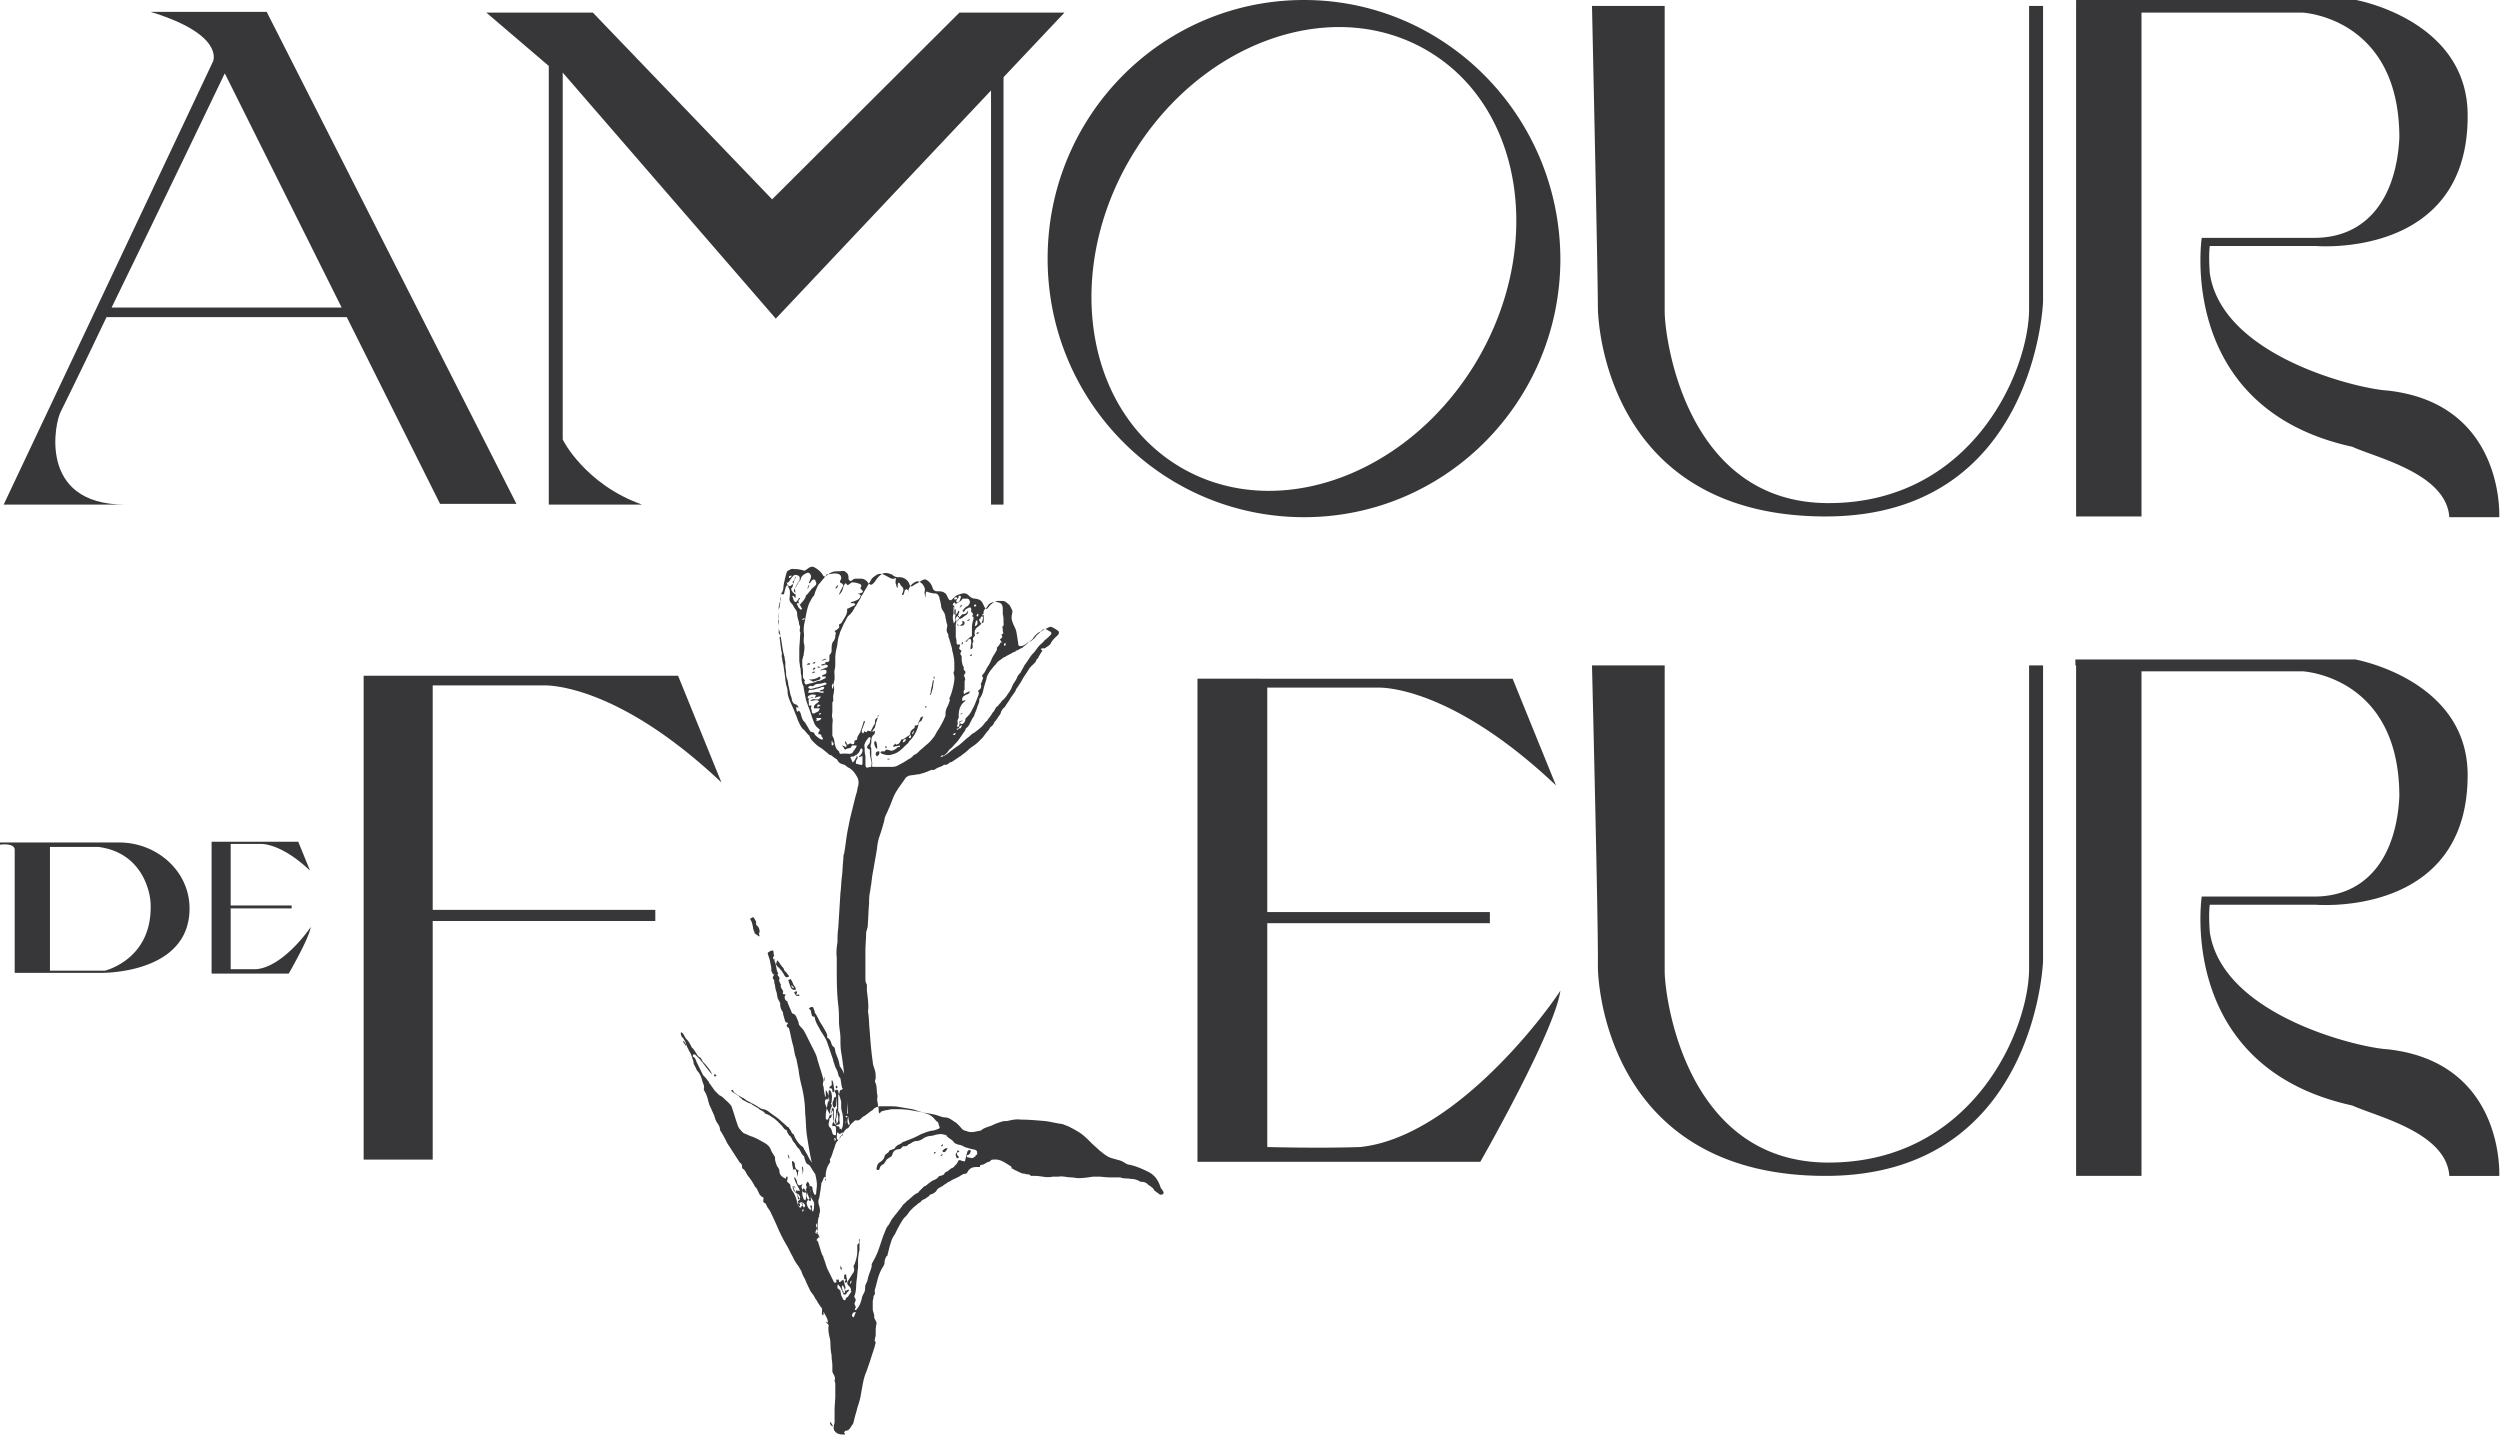
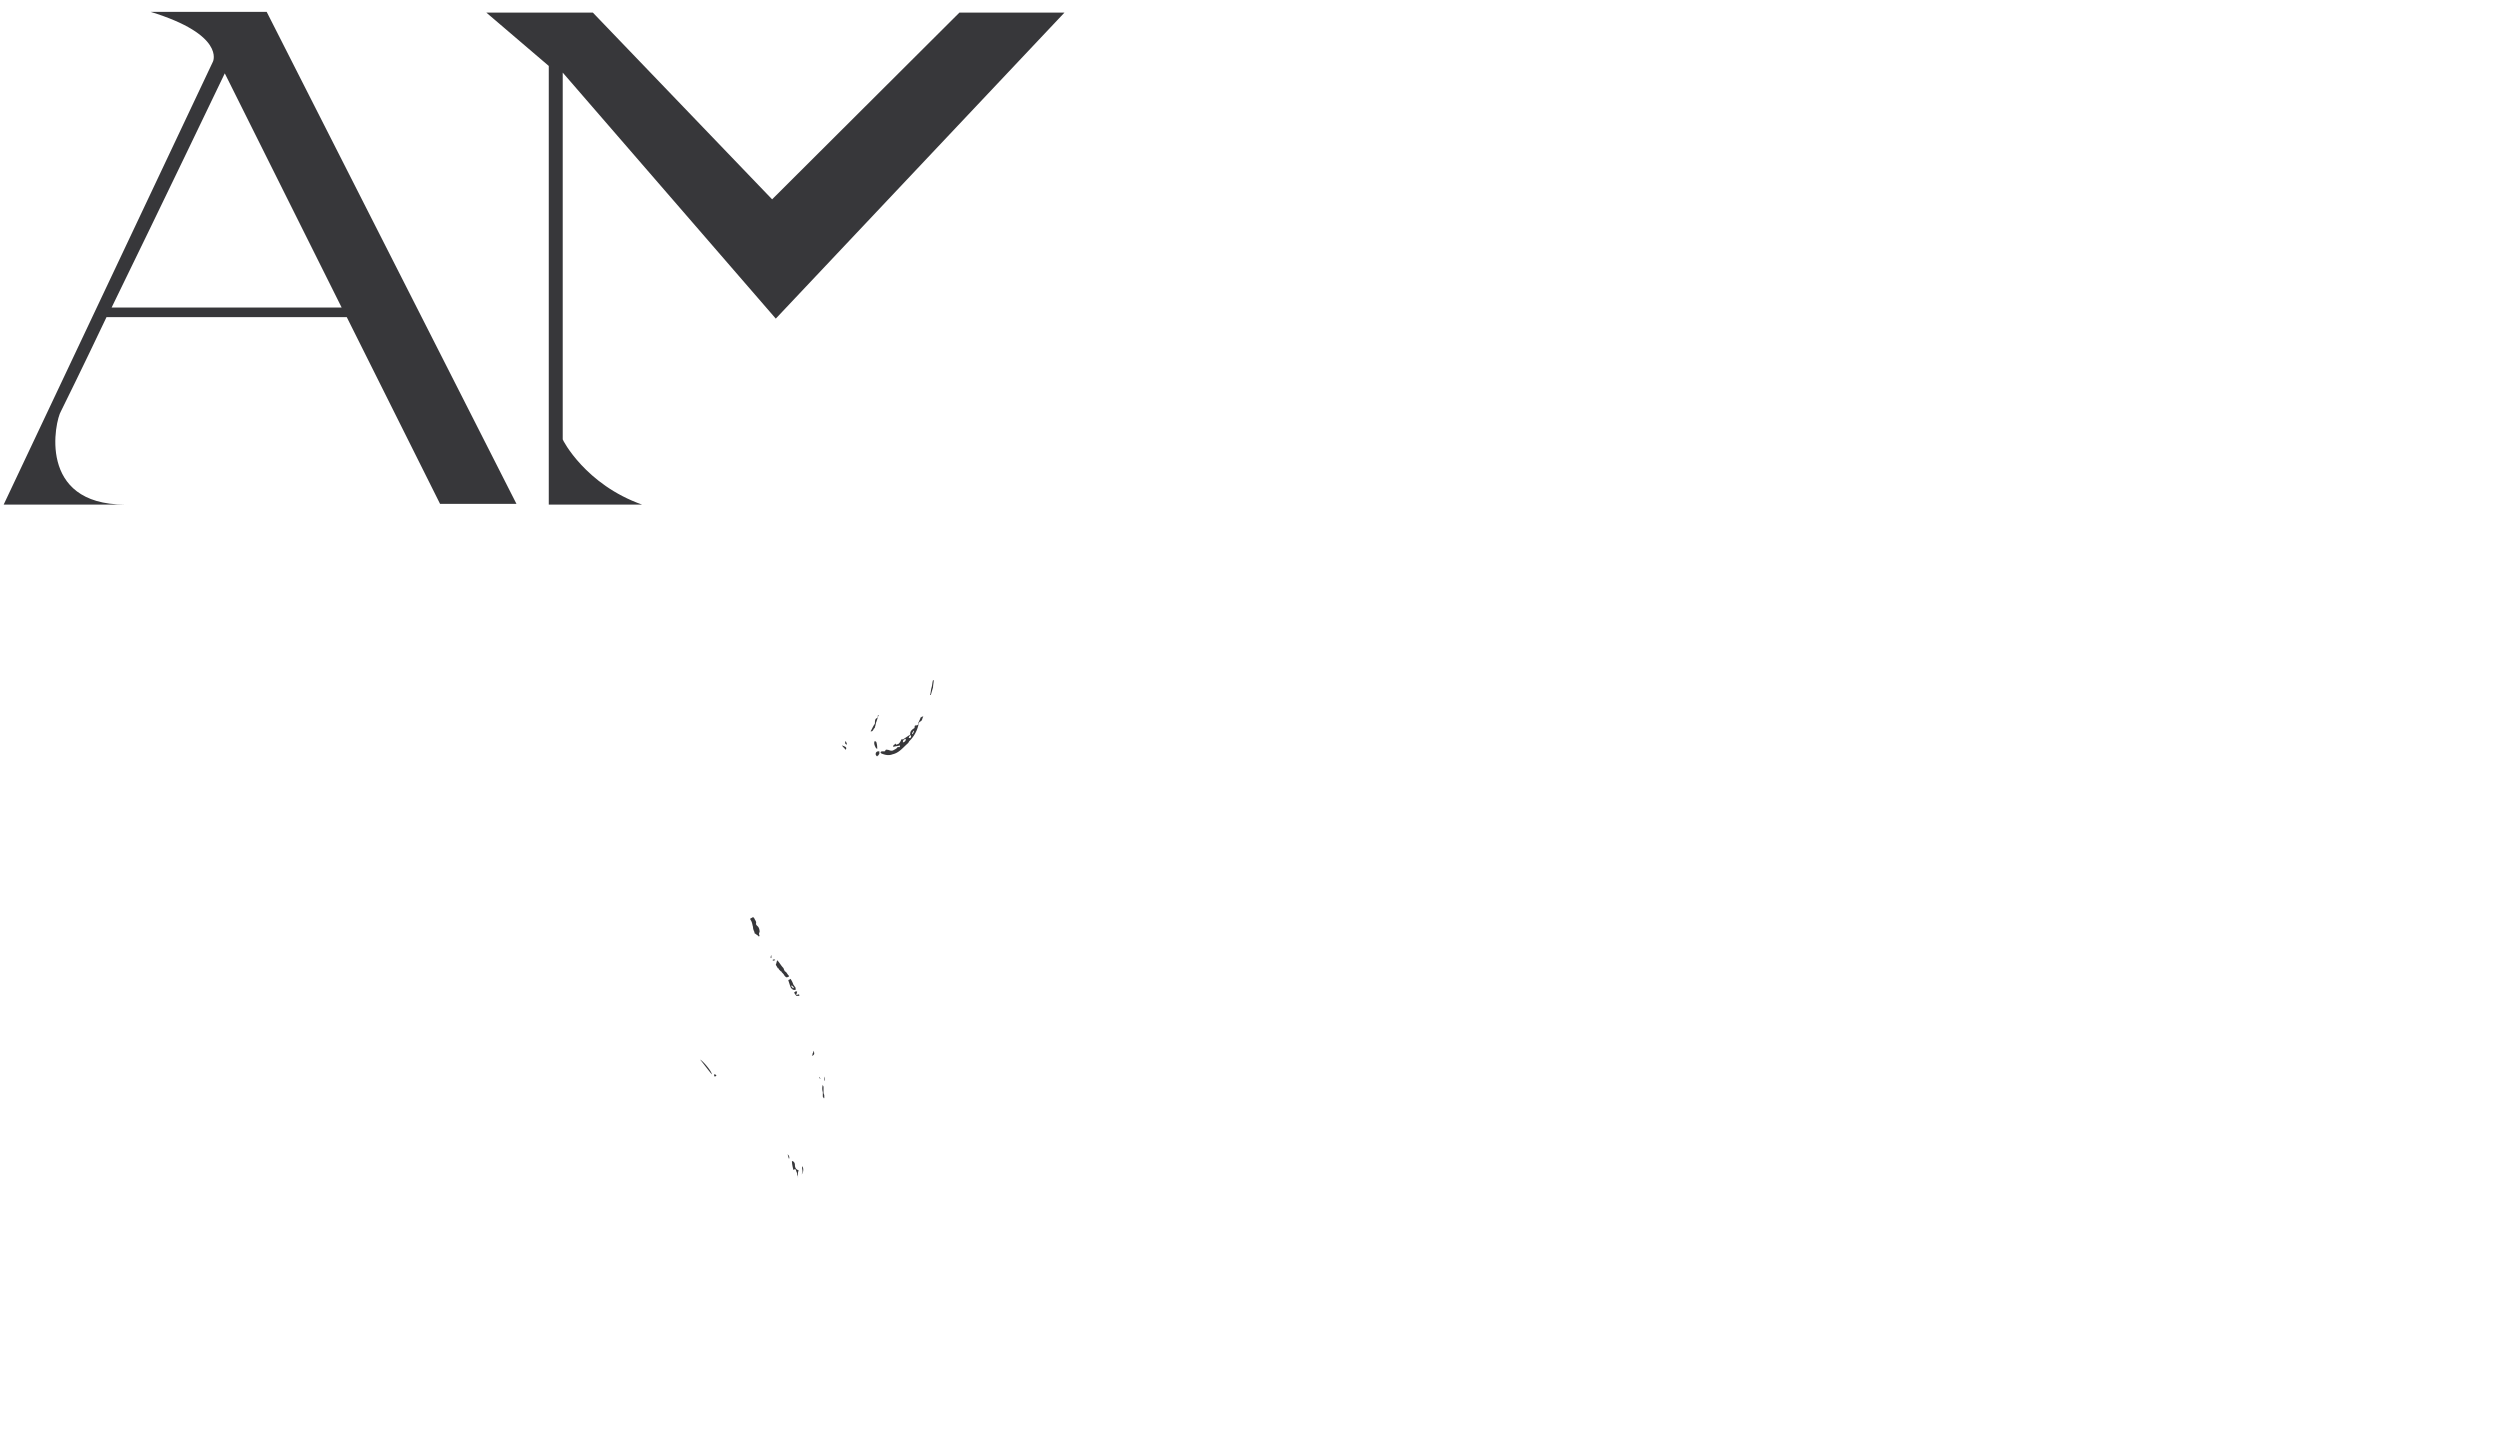
<svg xmlns="http://www.w3.org/2000/svg" width="98" height="57" fill="none">
  <path d="M4.176 12.431h9.417l3.657 7.32h2.995L10.454.465h-4.55C8.84 1.365 8.35 2.41 8.35 2.41L.144 19.78h4.752c-3.456 0-2.736-3.283-2.506-3.66.058-.117.835-1.685 1.786-3.69zm4.636-9.555l4.58 9.178H4.376c1.901-3.892 4.435-9.178 4.435-9.178zM25.17 19.78h-3.658V2.585L19.064.494h4.176l7.027 7.32L37.61.493h4.118L30.411 12.49l-8.352-9.644v14.378c0 .03.893 1.772 3.11 2.556z" fill="#37373A" />
-   <path d="M39.338 2.875h-.49V19.78h.49V2.875zM51.117 0c-5.558 0-10.05 4.531-10.05 10.137 0 5.606 4.492 10.137 10.05 10.137 5.558 0 10.05-4.531 10.05-10.137C61.138 4.53 56.646 0 51.117 0zm6.652 14.348c-2.764 4.444-7.977 6.187-11.663 3.864-3.686-2.324-4.406-7.814-1.642-12.258C47.23 1.51 52.441-.232 56.128 2.091c3.657 2.295 4.406 7.785 1.641 12.258zM62.406.232h2.85v11.996c0 .93.778 7.494 6.422 7.494 5.645 0 7.862-5.2 7.862-7.61V.232h.548v11.59s-.288 8.423-8.525 8.423c-8.236 0-8.927-7.03-8.927-8.25 0-1.22-.23-11.763-.23-11.763zm18.977 0v20.013h2.564V.494h6.306s3.802.174 3.802 4.908c-.116 2.324-1.239 3.922-3.34 3.922h-4.407s-1.008 6.68 5.904 8.19c.95.436 3.686 1.046 3.801 2.76h1.958s.23-4.473-4.406-4.967c-1.065-.058-6.45-1.307-6.94-4.59-.058-.754 0-1.074 0-1.074h4.147s5.96.523 5.96-5.083C96.763.784 92.357 0 92.357 0H81.384v.232zM62.406 26.083h2.85v11.996c0 .93.778 7.494 6.422 7.494 5.645 0 7.862-5.2 7.862-7.61v-11.88h.548v11.59s-.288 8.422-8.525 8.422c-8.236 0-8.927-7.029-8.927-8.248.029-1.22-.23-11.764-.23-11.764zm18.977 0v20.012h2.564v-19.78h6.306s3.802.175 3.802 4.909c-.116 2.324-1.239 3.921-3.34 3.921h-4.407s-1.008 6.68 5.904 8.191c.95.436 3.686 1.046 3.801 2.76h1.958s.23-4.474-4.406-4.967c-1.065-.058-6.45-1.307-6.94-4.59-.058-.755 0-1.074 0-1.074h4.147s5.96.522 5.96-5.083c0-3.747-4.405-4.531-4.405-4.531H81.355v.232h.028zm-28.049 18.88c-1.641.058-3.657 0-3.657 0V36.19h8.726v-.436h-8.726v-8.8h4.377c.662 0 3.254.348 6.94 3.833l-1.699-4.182H46.941v18.938h11.087s2.909-5.083 3.14-6.71c-.836 1.278-4.32 5.751-7.834 6.129zm-39.079.464V26.49h12.326l1.699 4.182c-3.658-3.456-6.25-3.805-6.94-3.805h-4.378v8.801h8.726v.436h-8.726v9.352h-2.707v-.029zm-9.59-12.402H0v.087s.576-.087.576.203v4.822h3.34s3.514.087 3.514-2.527c0-1.452-1.267-2.585-2.765-2.585zm-.547 5.025h-2.16V33.2H3.86c1.757.231 2.045 1.829 2.045 2.265.057 2.033-1.584 2.527-1.786 2.585zm5.932-.058H9.043V35.61h2.39v-.116h-2.39v-2.411h1.21c.172 0 .892.087 1.9 1.046l-.461-1.133H8.294v5.17h3.024s.806-1.394.864-1.83c-.23.349-1.181 1.569-2.132 1.656zm23.154 4.995c-.029-.116-.029-.232-.057-.377 0-.087 0-.174-.03-.232a14.55 14.55 0 00-.143-1.133c-.029-.174-.029-.378-.029-.552 0-.203-.057-.436-.057-.64 0-.231 0-.435-.03-.667-.057-.494-.057-.959-.057-1.452v-.407c-.029-.203 0-.407.029-.61 0-.174 0-.349.029-.523L32.945 35c.029-.203.029-.436.058-.639.029-.232.029-.465.057-.697 0-.058 0-.145.03-.203.057-.32.085-.64.143-.93l.087-.436.172-.697c.029-.116.058-.232.087-.32.028-.086.028-.173.057-.26a.49.49 0 00-.029-.35c-.086-.144-.172-.29-.345-.377a.398.398 0 01-.115-.087c-.03 0-.03-.029-.058-.029-.115-.029-.201-.058-.26-.174-.028-.058-.086-.058-.143-.116-.058-.03-.087-.087-.144-.087-.029 0-.087-.059-.115-.088-.115-.087-.202-.174-.317-.232-.087-.058-.173-.145-.26-.232a.601.601 0 01-.114-.175v-.029c-.058-.029-.087-.087-.144-.145-.03-.029-.058-.087-.116-.116-.086-.087-.144-.232-.201-.349a2.009 2.009 0 00-.087-.232 5.796 5.796 0 00-.201-.465c-.058-.145-.115-.29-.115-.435 0-.088-.03-.175-.058-.262 0-.058-.029-.145-.029-.203 0-.087-.029-.174-.029-.262-.028-.116-.028-.232-.057-.348-.029-.087-.029-.203-.058-.29v-.03c.029-.116-.029-.203-.029-.32-.028-.144-.028-.26-.057-.406.057-.029.057-.058 0-.116-.029-.029-.029-.058-.029-.116s-.029-.145-.029-.203c0-.262.029-.494.029-.756 0-.029.029-.087.029-.116 0-.029 0-.058.029-.087 0-.058 0-.145.028-.203 0-.058 0-.087.03-.146.086-.116.057-.232.086-.348 0-.058.028-.087.028-.145.03-.116.058-.233.087-.32 0-.029.029-.029.057-.058.058-.029.144-.087.202-.058.086 0 .173 0 .288.03.058 0 .086.028.115.028h.058c.029-.029.086-.058.115-.087.086-.058.173-.087.26-.03.057.03.143.088.2.146a.631.631 0 01.116.145c.029.058.086.087.144.03a.601.601 0 01.173-.117c.086-.058.201-.058.317-.058.086 0 .144-.029.23 0 .029.03.086.058.115.116.029.058.029.116.029.175 0 .029.029.058.057.087.03 0 .058 0 .087-.03a.218.218 0 01.115-.057h.23c.144 0 .23.087.288.174.058.058.116.087.173.029l.087-.087a.82.82 0 01.259-.29c.086-.059.173-.059.288-.03.029 0 .057.03.086.03.029 0 .058.028.087.058a.407.407 0 00.172.058h.087c.172 0 .345.145.374.29.029.058.058.087.115.058.058-.029.115-.087.202-.116.086-.058.173-.116.26-.145h.057a.518.518 0 01.259.29c.029.087.057.174.201.174.087 0 .144 0 .23.03a.396.396 0 01.116.087l.086.174c.03.058.087.087.144.029l.087-.087c.086-.087.201-.116.317-.146.115-.029.201.03.259.088a.35.35 0 00.259.116c.144.029.23.058.288.203l.086.174c.03.03.087.03.115-.029.058-.058.087-.116.145-.145.057-.058.144-.116.23-.116h.173a.26.26 0 01.201.087c.03.03.087.058.115.116.03.058.058.116.087.175v.087c-.029.087-.029.174-.029.232.029.145.086.262.144.378 0 .029.029.058.029.087.029.087.029.174.057.29 0 .087.03.146.03.233 0 .058.028.087.086.087.115 0 .172-.058.259-.116.029-.03.029-.03.057-.03a.732.732 0 00.288-.232c.03-.058.087-.087.116-.116l.172-.174h.03c.114 0 .172-.087.258-.087.058 0 .087.029.144.058.03 0 .03.029.058.029.029.029.086.058.115.087.029.058 0 .116-.029.145-.115.116-.23.203-.288.349l-.028.029c-.058.058-.116.087-.202.145h-.058c-.057 0-.086 0-.086.058.029 0 .029 0 .058.03a2.266 2.266 0 00-.173.29c0 .029-.029.029-.029.029l-.029.029c-.029.116-.115.174-.173.232a.77.77 0 00-.144.174c-.086.145-.201.29-.288.465l-.172.261c-.03.03-.03.058-.058.117-.058.087-.144.203-.202.29-.057.116-.144.203-.201.32a.423.423 0 00-.173.26c-.029.059-.086.117-.115.175-.029.03-.058.087-.086.116-.03.03-.058.059-.058.088a.4.4 0 01-.087.116c-.057.029-.086.087-.115.145-.086.087-.144.174-.23.29l-.173.175a1.587 1.587 0 01-.26.203c-.028.029-.085.058-.114.087l-.029.03c-.086.086-.173.144-.288.232-.029.029-.058.029-.086.058l-.26.174c-.028.029-.057 0-.086.029-.058.058-.144.116-.23.087-.087.087-.202.087-.288.145-.058.03-.116.087-.173.058h-.029c-.144.058-.26.117-.403.146-.058.029-.087.029-.144.029-.115.029-.23.029-.346.058-.057.029-.115.058-.144.116-.115.174-.259.348-.374.552-.115.203-.173.436-.288.668-.029.087-.086.174-.115.261-.029.058-.029.145-.058.233a8.004 8.004 0 01-.201.639c0 .058-.03.087-.03.145-.028.116-.028.232-.057.378-.029.174-.057.319-.086.493-.029.175-.058.32-.087.494 0 .087-.028.174-.028.261-.03.117-.03.233-.058.349-.029.145-.029.29-.029.436-.029.29-.029.58-.057.9 0 .03-.03.087-.03.116 0 .03-.028.058-.028.087 0 .262-.029.494-.029.756v1.103c0 .087.029.146.058.204v.232c.029.232.057.436.057.668 0 .058-.028.145 0 .232.03.233.03.494.058.727v.029c.029.377.058.755.115 1.132 0 .117.058.233.087.349.028.087.028.203.028.29 0 .03-.028.087-.028.146.086.145.057.32.086.493.029.059 0 .146 0 .204 0 .058.029.145.029.203 0 .058.029.116.029.174 0 .058 0 .116.028.175 0 0 0-.03.03-.03.028-.029.028-.057.057-.057a.833.833 0 01.259-.059c.086-.029.144-.029.23-.029h.173c.317 0 .605.058.893.116.173.03.346.059.49.088.143.029.259.087.403.116h.028c.173 0 .288.116.432.203.087.058.173.174.26.262.057.058.144.058.201.087.173.058.317 0 .49-.03h.029c.115-.115.288-.145.431-.203.116-.058.26-.116.375-.145.057-.029.144-.029.201-.029.173-.029.346-.087.548-.058.316 0 .633.029.979.058.23.03.432.087.662.116.086.03.144.058.23.087.116.059.23.117.375.204.202.116.346.261.518.435.115.117.23.204.346.32.086.058.144.116.23.174a.858.858 0 00.23.116c.116.03.202.058.317.087a.86.86 0 01.23.117c.058.029.116.058.173.058.26.058.519.174.75.29.259.145.374.349.46.61 0 .03.058.058.058.087a.22.22 0 01.057.117s-.029.058-.057.058c-.058.029-.115 0-.173-.059a.398.398 0 01-.115-.087s-.03 0-.03-.029c-.057-.116-.172-.145-.258-.232a.325.325 0 00-.23-.087c-.03 0-.058 0-.087-.03a.761.761 0 00-.346-.086c-.144-.03-.288 0-.403-.059h-.432c-.144 0-.288-.029-.432-.029h-.201c-.202.03-.375.059-.576.059-.087 0-.202-.03-.288-.03-.173 0-.317-.058-.49-.029h-.231c-.23.059-.46-.029-.69-.029h-.144c-.03 0-.058-.029-.058-.029l-.029-.029c-.057 0-.115 0-.173-.029-.057 0-.086 0-.144-.029-.086-.029-.172-.087-.259-.116a.217.217 0 00-.115-.058v-.03c0-.028-.029-.057-.029-.057-.201-.116-.403-.29-.662-.262-.058 0-.115 0-.144.058-.029.03-.087.03-.144.059-.029.029-.058.029-.087.058-.028 0-.057.029-.086.029-.086 0-.086.029-.086.087h-.087c-.115 0-.23 0-.316.087-.058.03-.058.087-.116.145l-.028.03c-.087 0-.144.028-.23.086-.087.059-.174.088-.289.146-.029 0-.029.029-.057.029-.03.029-.058.029-.087.058h-.029c-.057.058-.144.087-.201.145-.087.058-.173.087-.23.145-.03.03-.03.058-.058.087a.464.464 0 01-.202.117c-.029 0-.057.029-.057.058-.058.029-.115.087-.173.116-.058.029-.087.029-.144.087-.029.058-.087.058-.144.116-.058.058-.115.087-.173.145l-.057.059a.77.77 0 00-.145.174c-.057.087-.144.145-.201.232a4.68 4.68 0 00-.288.523c0 .029-.029.029-.029.058-.115.145-.144.29-.201.465l-.087.348c0 .03 0 .03-.029.03a.493.493 0 00-.086.29c0 .029-.029.058-.029.087a1.755 1.755 0 00-.201.407c-.058.174-.087.348-.144.522-.03.087.028.175-.03.233-.028.029-.028.058-.028.087 0 .058-.029.087-.029.145v.32c0 .087.058.174.058.261-.029.116.115.203.086.32-.029.116-.029.232-.029.32v.115c0 .058-.028.087-.028.145 0 .03-.03.059 0 .088.057.058 0 .116 0 .174-.058.203-.144.436-.202.639-.058.145-.086.261-.144.406-.115.262-.144.552-.202.843-.028.203-.086.377-.144.552-.028.145-.086.29-.115.435-.028.087-.028.175-.086.233-.058.087-.115.232-.26.232-.028 0-.028 0-.028.03l-.029.028c0 .03.029.03.029.058v.03c-.115 0-.23 0-.317-.059-.086-.058-.144-.145-.115-.261 0-.058.029-.116.029-.174v-.436c0-.203.028-.407.028-.581v-.436c0-.058 0-.087-.028-.145v-.029c.057-.145-.058-.232-.087-.349v-.232c0-.116-.029-.232-.029-.377 0-.059-.028-.146-.028-.204-.03-.174 0-.377-.058-.552-.029-.145-.057-.29-.029-.435 0 0 0-.03-.029-.059a71.24 71.24 0 01-.086-.087h.029c.029 0 .029.03.057.03 0-.175-.115-.291-.172-.436 0 .145 0 .145-.03.145-.057-.058-.028-.116-.028-.174v-.087a2.425 2.425 0 01-.23-.349c-.03-.029-.058-.087-.087-.145-.057-.087-.144-.175-.172-.262-.058-.116-.116-.232-.173-.377-.058-.116-.115-.203-.144-.32-.029-.058-.087-.145-.115-.203a1.59 1.59 0 01-.23-.378c-.087-.145-.145-.29-.231-.435a6.164 6.164 0 01-.317-.61 17.14 17.14 0 00-.346-.755c-.028-.03-.057-.088-.086-.117l-.086-.174c-.144-.029-.058-.145-.087-.232-.057-.03-.086-.03-.086-.058-.058-.03-.087-.117-.115-.175-.03-.058-.058-.145-.115-.174 0 0-.03-.029-.03-.058a2.38 2.38 0 00-.23-.349c-.057-.058-.086-.145-.144-.232-.029-.029-.029-.058-.057-.058-.058-.029-.058-.087-.058-.145 0-.03-.029-.058-.029-.058 0-.03-.028-.03-.057-.058-.173-.262-.317-.494-.49-.756a4.711 4.711 0 00-.288-.522v-.03c0-.087-.057-.174-.115-.26-.058-.088-.086-.204-.115-.291-.058-.117-.115-.262-.173-.378-.029-.058-.029-.116-.058-.174a1.152 1.152 0 00-.172-.436v-.029a.311.311 0 00-.03-.232c-.057-.175-.086-.349-.23-.494 0 0-.028-.03-.028-.058l-.087-.174c-.028-.03-.028-.088-.028-.117l-.087-.261c-.029-.087-.086-.145-.115-.232-.058-.087-.087-.204-.115-.29-.03-.03-.03-.059-.058-.088 0-.029-.029-.029-.029-.058-.057-.03-.115-.145-.086-.232a.226.226 0 01.115.116.623.623 0 00.115.174c.087.087.116.174.173.261v.03c.115.087.173.232.26.348.028.03.057.058.086.058.028.03.115.145.086.174-.029 0-.029-.029-.029-.029l-.259-.261h-.057c-.03.029-.03.058-.03.087.087.03.116.116.145.203l.172.349.087.174c.057.058.115.116.173.203.028.03.057.059.057.088.087.116.144.203.23.32l.173.173c.058.03.116.058.173.117.087.087.202.174.288.29a.09.09 0 01.029.058c.086.233.144.465.23.697a.47.47 0 00.116.204c.057.058.086.116.172.145.087.029.173.087.288.116.144.058.26.116.403.203.116.058.26.146.317.29.03.088.087.175.144.262.03.03.03.087.03.116 0 .087.028.146.057.233.028.087.115.145.115.261 0 .116.086.203.201.262.058.029.058.029.058-.03 0-.029.029-.029.029-.029h.029v.088c-.03.087-.03.116.057.174.029.029.058.058.058.087 0 .03 0 .087.029.116.028.087.086.145.115.203.057.117.086.204.115.32 0 .087.058.174.115.232h.029v-.029c.029-.029.086-.058.086-.058 0-.058-.028-.087-.057-.145-.029.03-.058.03-.115.058 0-.029-.03-.058-.03-.087.03 0 .03-.03.087-.058-.057-.087-.086-.174-.144-.261-.057-.088-.115-.146-.115-.262.058 0 .058.03.086.087 0 .03.03.087.087.087h.086c-.086-.174-.201-.348-.23-.523h.029c.028.03.028.059.057.088 0 .029.029.058.029.116.029.116.086.145.202.058v.029c-.058.087 0 .145 0 .232 0 .03.028.058.057.058.029.03.087.03.087-.029v-.087c0-.029 0-.029.028-.029 0 .058.03.116 0 .203-.028.088 0 .175.087.262l.057.029c.03-.03.03-.058.03-.058-.03-.058 0-.116 0-.174 0-.059-.03-.146-.03-.233 0-.029-.028-.087-.028-.116.086-.029.115.03.115.087 0 .058.029.145.057.203 0 .03.03.03.058.059 0-.03.029-.059.029-.059 0-.116.028-.232.028-.348 0-.116-.028-.261-.057-.378v-.029c-.086-.116-.144-.232-.23-.348l-.03-.03c-.086-.028-.114-.086-.143-.173 0-.03-.029-.059-.029-.088 0-.029 0-.058-.029-.087-.115-.087-.115-.232-.23-.32-.058-.057-.087-.145-.144-.203-.087-.087-.087-.203-.173-.261a.47.47 0 01-.115-.203c0-.03-.029-.03-.029-.03-.086-.028-.115-.116-.173-.174l-.173-.174a1.53 1.53 0 00-.23-.174.858.858 0 00-.23-.116s-.03 0-.03-.03a.387.387 0 00-.114-.087c-.087-.029-.116-.087-.173-.116-.058-.029-.144-.087-.202-.116-.029-.029-.057-.058-.115-.058-.086-.03-.144-.087-.23-.116-.058-.03-.087-.087-.144-.116-.03-.03-.03-.059-.058-.059l-.259-.174-.029-.029c.029 0 .029-.029.058-.029 0 0 .029 0 .029.03.028.086.115.115.172.173.087.03.144.088.23.117.087.058.145.116.231.145.087.058.173.087.26.145.057.03.086.058.143.087.03.03.058.03.115.058.087 0 .145.03.23.087.145.117.289.204.433.32.086.087.201.174.288.261.029.03.029.03.057.03.03.029.03.057.058.087.058.058.058.145.144.203.029 0 .029.029.029.058.086.174.173.32.345.436 0 0 .03.029.03.058.028.058.086.145.114.203.058.087.087.174.144.262.03.029.03.058.058.087-.086-.378-.144-.756-.202-1.133-.028-.262-.028-.523-.057-.784a4.65 4.65 0 00-.144-1.104 4.547 4.547 0 01-.115-.61c-.03-.145-.058-.29-.087-.436-.086-.203-.086-.406-.144-.58-.057-.204-.086-.407-.144-.61 0-.03-.029-.03-.029-.03-.057-.029-.086-.087-.028-.145.028-.029 0-.058-.03-.058-.028 0-.057-.03-.057-.03-.029-.086-.057-.202-.086-.29 0-.029 0-.087-.029-.116a.494.494 0 01-.086-.29c0-.058-.03-.087-.058-.145-.058-.088-.058-.204-.086-.32a.854.854 0 01-.058-.261c0-.03-.029-.058-.029-.117 0-.058 0-.116-.057-.145v-.058c0-.029.029-.058.057-.116h-.057c0-.029-.03-.058-.03-.087l-.028-.03c0-.086 0-.174-.029-.26 0-.059-.029-.117-.029-.175l-.086-.261c0-.03.029-.058.029-.058.057-.03.086-.058.144-.058.029-.03.058.029.058.058 0 .058 0 .087.028.145-.057.029-.057.087-.029.145.087.116.087.233.116.349a.41.41 0 00.057.174s.029.029 0 .029c-.029.058 0 .087.029.116.029.03.029.058.029.087-.029.058 0 .117.029.175 0 .029.028.029.028.058-.028.087.03.145.058.203.029.029.029.058.029.087-.029.058 0 .087.057.087h.03c0 .03 0 .058-.03.087 0 .087.03.146.087.175.029 0 .029.029.029.058.028.058.057.145.086.203.029.058.058.145.086.203l.03.03c.114.029.143.116.172.203 0 .029.029.029.029.058s.029.058.029.087c0 .087.057.145.115.203.086.087.144.204.201.32l.173.348c.087.175.173.32.23.494.03.145.087.29.116.407.057.145.086.29.144.465v.058c-.058.145 0 .29.029.435 0 .058.028.116.028.174h.03v-.26c.114.144.172.406.114.493 0-.03 0-.058-.029-.087 0-.03 0-.03-.028-.058-.03 0-.03.029-.058.029-.029.029-.029.058-.029.087v.058c.03.087.058.145.087.232.029.058.057.116.115.204 0 .029.029.029.057.029h.03c0-.03 0-.058-.03-.058 0-.03-.028-.059-.028-.059 0-.029.029-.058.029-.087.028.03.057.059.057.087v.262c0 .087.029.145.087.232.086-.058.028-.145.028-.232.03-.058.03-.145.03-.233.057 0 .057-.058.057-.087v-.61a.223.223 0 00.057-.145c0-.029.03-.058.058-.058.058-.029.086-.058.029-.087v-.03c-.03-.115-.03-.202-.058-.319v-.029c-.086-.058-.086-.174-.115-.261l-.087-.174-.086-.262v-.029c-.086-.232-.144-.435-.23-.668-.058-.174-.173-.32-.26-.464-.086-.175-.201-.32-.23-.523 0-.03-.029-.03-.057-.03a.06.06 0 01-.058-.058c0-.029-.029-.087-.029-.116 0-.029 0-.058-.029-.087l-.057-.058a.218.218 0 01.115-.058s.058 0 .058.03c.028.057.028.086.057.144 0 .03 0 .058.029.087.086.117.144.29.23.407.03.058.058.087.087.145.029.058.086.145.115.204a.368.368 0 01.029.174s0 .029.029.029c.057.029.086.087.115.145.029.087.029.145.115.203l.029.03c.028.087.028.174.057.232 0 .029.03.058.03.087.057.116.086.232.114.378 0 .029 0 .029.03.058.028.029.028.058.057.087.057.116.115.232.144.32.029.057.029.087.057.145.115.261.26.493.375.755.028.029.028.087.028.145-.46-.349-.46-.32-.403-.29-.029 0-.029 0 0 0zm4.378-14.435c.115.029.086-.087.144-.116-.087 0-.116.029-.144.116h-.03c-.028 0-.028.029-.057.029l.029.029c.029 0 .029-.03.058-.03v-.028zm-.058-5.083c0-.03-.029-.058-.029-.058-.029 0-.057 0-.086.029v.058h.057s.03 0 .058-.03c0 .03-.029.059-.029.059 0 .029-.029.087.029.087.029 0 .086-.029.086-.058.03-.029.03-.087.058-.145 0-.03 0-.03-.029-.058h-.057c0 .087-.03.116-.058.116zm-6.336-.233v.204c-.028-.03-.057-.03-.057-.058 0 0-.029-.03-.058-.03 0 .03-.029.03 0 .059.029.058.029.116.058.145.029.058.086.058.115 0 .029-.029.058-.087.086-.116h.03c0 .029 0 .029-.03.058-.057.058-.028.145.03.203.086-.116.2-.203.23-.348 0 0 0-.03.028-.03.058-.058.116-.145.173-.203.029-.058.087-.087.115-.116l.058-.058c.057-.058.029-.116 0-.174a.062.062 0 00-.058-.058c-.028 0-.057.029-.086.029 0 0 0 .029-.029.058s-.029.058-.057.058h-.03c0-.03.03-.058.03-.087.028-.058.057-.116.057-.174 0-.059-.057-.146-.115-.146s-.086.03-.144.058a.297.297 0 00-.144.175c0 .058-.058.087-.086.145-.058.087-.087.174-.144.232 0 0 0 .087.028.174-.057-.029-.086-.087-.057-.116.057-.116.115-.232.173-.32a.18.18 0 00.028-.203c-.057-.058-.172-.087-.23-.029-.058.058-.115.146-.173.233-.029.029-.057.058-.086.029 0 .087.057.116.086.145h.058c.029-.058.144-.058.086-.145v-.03c.058-.028.087-.086.087-.174l.028-.029v.03c-.028.087-.057.145-.086.232-.029.058 0 .145-.086.203v.03c0 .057.115.203.172.203v-.059zm3.11 5.403c0 .058 0 .116-.028.145-.115.087-.115.204-.115.32 0 .058-.03.087-.03.145 0 .029.03.058.03.116v.262c0 .116.057.261.028.377 0 .058.03.058.058.058h.72a.483.483 0 00.288-.087c.115-.058.23-.116.345-.203a.517.517 0 00.202-.145l.029-.03a.516.516 0 00.201-.145c.087-.087.173-.145.26-.232a1.39 1.39 0 00.288-.29c.086-.088.115-.204.201-.32a3.31 3.31 0 00.288-.552V28a.59.59 0 01.087-.32c.028-.058.057-.145.086-.232 0 0 0-.029-.029-.058 0 0 .029-.029.029-.058a2.47 2.47 0 00.144-.494c.029-.145.058-.29 0-.436v-.029c0-.029.029-.058.029-.116v-.261c0-.145-.029-.262-.058-.407-.029-.087-.029-.174-.057-.261-.03-.087-.058-.203-.087-.29 0-.03-.029-.059-.029-.059 0-.058 0-.116-.028-.145-.03-.058-.058-.145-.03-.203 0-.058.03-.116 0-.175-.028-.087-.028-.145-.057-.232a.471.471 0 00-.086-.261c-.058-.088-.087-.146-.087-.233 0-.058-.028-.087-.028-.145 0-.029-.03-.087-.03-.116 0-.058-.028-.087-.057-.145-.029-.03-.057-.059-.115-.059-.086 0-.201-.029-.288-.058-.057-.029-.057-.029-.086.058v.175c-.03-.116-.058-.204-.03-.29v-.059a.423.423 0 00-.172-.261c-.058-.03-.115-.058-.173-.03a.498.498 0 00-.317.465v-.115c0-.029-.028-.029-.057-.058 0 0-.029.03-.058.03-.029.057-.029.116-.057.174 0 0 0 .029-.03.029h-.028c0-.03 0-.059.029-.117.029-.087.029-.145-.029-.203a.4.4 0 01-.086-.116c0-.03-.03-.03-.058-.058 0 .029-.029.058-.029.058v.145h-.029c-.028-.058-.028-.116-.057-.174 0-.058 0-.145.029-.203-.03 0-.058.029-.087.029h-.086c-.086-.03-.173-.087-.23-.116-.116-.059-.23-.117-.375-.03-.086.058-.173.117-.201.175-.058.116-.144.232-.202.348-.086.116-.115.233-.202.32v.029c-.057.116-.144.232-.201.348-.029.03-.058.058-.058.087-.057.088-.115.204-.201.262l-.058.058c-.057.087-.086.174-.144.261-.057.117-.086.204-.144.32-.029.058-.029.116-.057.174 0 .03-.03.058-.03.116-.028.117-.028.233-.057.349a1.713 1.713 0 00-.058.378v.319c0 .116-.057.232-.028.349v.201c-.03.087-.03.174-.03.261.03.116 0 .262-.028.407 0 .087.029.174-.029.232v.349c0 .087-.029.174 0 .261.03.087 0 .204 0 .29v.409a.564.564 0 01.087.29c.028.117.057.233.144.291l.029.03c.028.086.028.116.144.086h.115c.115 0 .259.058.316-.116 0 0 .03 0 .03-.029.028-.058.086-.087.086-.174h-.116c-.057 0-.086 0-.086.058l-.029.029c-.057.03-.144.03-.201.058h-.058c0-.029.029-.058.029-.058.086-.058.086-.058.029-.145.057.029.086.029.144 0 .029-.03.057-.03.086 0 .087.029.115 0 .115-.087 0-.03.029-.058.029-.058.086 0 .086-.058.086-.117 0-.029.03-.029.03-.058.028-.058.057-.087.086-.145l.086-.261c.029-.058.029-.116.058-.175h.028c0 .03.03.03 0 .059-.028.087-.057.145-.086.232-.029.058-.029.087-.029.145l.058.058c0-.029.029-.029.029-.058v-.029h.028c.058.058.087.03.116-.029.23.058.259.029.288 0zm-.662 20.855c-.029 0-.029 0 0 0v.203c-.029.174-.029.32-.057.494-.03.203 0 .406-.087.61 0 .029 0 .058.029.087.029.058.029.087 0 .145-.029.058-.029.087 0 .145a.089.089 0 010 .117c0 .029-.029.058 0 .058s.058 0 .058-.03a.694.694 0 00.172-.319c.03-.058.03-.145.058-.203l.086-.175c.03-.116 0-.203.058-.319.058-.087.058-.174.086-.261.03-.117.087-.233.116-.349.028-.058 0-.116.028-.174a3.48 3.48 0 00.23-.465c.087-.232.145-.436.231-.668.058-.116.087-.261.173-.349.086-.116.115-.232.202-.319.057-.087.144-.174.201-.261.058-.058.087-.117.144-.175 0-.029.029-.029.029-.058.086-.058.144-.145.23-.203.116-.087.202-.203.346-.261.029 0 .029-.03.057-.059l.202-.203h.029c.086-.058.144-.116.23-.174.03-.03.058-.03.087-.058a.463.463 0 00.201-.117c0-.029.058-.058.087-.058.086-.029.144-.029.172-.116l.03-.029c.114-.029.172-.145.287-.174.029-.03.058-.03.058-.058l.086-.087c.029-.03.058-.117.087-.145.057-.03.115.029.172.029.058.029.087 0 .087-.059.029-.116.057-.232.086-.32 0-.028.058-.057.087-.057.028 0 .057.058.028.087-.028.058-.028.087-.115.116-.029 0-.029.03-.029.058l.03.03c.057 0 .143.028.2.028.03 0 .058-.058.087-.058.029 0 .029-.029.029-.058.086 0 .057-.087.057-.116 0-.058-.028-.058-.057-.087-.087-.03-.173-.03-.23-.058-.03 0-.087-.03-.116-.03-.115-.028-.201-.115-.316-.115-.087-.03-.173-.059-.202-.117-.086-.116-.23-.145-.288-.261-.115-.03-.202-.058-.317-.03-.086 0-.201.059-.288.059a.6.6 0 00-.317.116.484.484 0 01-.288.087c-.028 0-.057.03-.086.03-.057.028-.086.057-.144.087h-.029c-.057.087-.115.087-.201.087-.03 0-.058.029-.058.029a.158.158 0 01-.144.087.25.25 0 00-.23.174c0 .03-.029.058-.029.087-.058.058-.144.087-.202.145-.028.03-.028.058-.057.088-.029.029-.029.058-.058.087-.086.029-.144.087-.173.203 0 .03-.028.03-.057.03s-.058-.03-.058-.059c.029-.087.029-.174.115-.232.087-.059.173-.117.202-.233 0-.029.029-.087.086-.116.03-.029.087-.058.087-.087.029-.058.057-.058.086-.058.058-.03.144-.03.173-.116 0-.03.058-.03.058-.058l.172-.088c.03-.029.058-.058.087-.058.23-.087.46-.174.662-.29.144-.058.288-.116.432-.145.086 0 .144-.03.23-.058.087-.03.116-.058.058-.146v-.029c-.029-.058-.029-.116-.058-.116-.057-.029-.086-.087-.144-.145a.595.595 0 00-.287-.174c-.058-.03-.116-.03-.173-.059-.116-.029-.26-.087-.375-.116l-.518-.087c-.144-.029-.288-.029-.46-.029h-.231c-.115 0-.26.03-.346.145-.029.03-.057.03-.086.059-.087.057-.173.145-.288.203-.087.058-.144.174-.26.145h-.057c-.057.058-.144.116-.202.203-.028.03-.057.117-.115.117-.057.029-.086.087-.115.116-.029.058-.086.116-.115.174-.029.058-.058.116-.115.174-.116.087-.116.233-.173.349 0 .029-.029.058-.029.087-.029.087-.057.203-.115.29-.029.03 0 .059 0 .087 0 .03 0 .059-.029.088a.87.87 0 00-.144.435v.204c0 .029-.029.029-.029.058 0-.058 0-.087.03-.116 0-.03 0-.03-.03-.059l-.057.059v.029c-.03.029-.03.087-.058.116 0 .029-.029.029-.029.058 0 .087-.029.174-.029.261-.028.117-.028.204-.057.32 0 .029-.029.058-.029.087 0 .058 0 .145.029.203.029.116.057.233 0 .349v.087s-.029.029-.029.058c-.029.116-.029.261-.029.378v.087c0 .058 0 .087-.057.116v.029s.028-.03.057-.03c.03.059.03.088.058.146 0 0 .029.03.057.03h-.086c-.029.028-.058.086-.086.115h.028c.03.03.058.059.058.117.058.145.086.29.144.435.029.058.058.087.058.145.057.117.086.262.144.407l.259.523c0 .029.029.029.057.029.058 0 .058-.03.03-.116h.114v.087h.057a.39.39 0 01.115-.087c.03.116.058.203.087.32 0 .028-.03.057-.03.087 0 0 .03.028.059.028.028-.029.086-.058.115-.029-.03.059-.087.088-.115.146-.03.058-.058.029-.087.029-.057 0-.029-.058-.029-.058.03-.059 0-.059-.029-.088h-.028a.47.47 0 00-.115-.203s-.03-.029-.03-.058c0 .03-.028.03-.028.058v.116h.029l.057.059.03.028c0 .059.028.117.028.175l.086.174c.03.03.087.03.087 0 0-.087.086-.087.115-.145.029-.058.086-.116.115-.175 0-.029-.029-.029-.029-.029.03-.087-.029-.145-.086-.203-.058-.058-.058-.116-.029-.174.087-.116.144-.233.23-.349a.25.25 0 000-.203v-.058c.058-.058.058-.145.087-.203a1.47 1.47 0 00.057-.349v-.262a.365.365 0 00.087-.115V49c-.058.232-.058.378-.058.494zm-.748-26.17c0-.03 0-.03 0 0 .028-.117.086-.204.144-.32.028-.058.028-.116-.058-.145-.058-.03-.058-.058-.029-.116.058-.058.029-.204-.057-.233-.058-.029-.116-.029-.173-.029-.087 0-.173.03-.288.03 0 0-.03 0-.03.028-.085.117-.172.204-.258.32a.383.383 0 00-.087.116c-.029.058-.057.145-.086.203-.029.058-.029.146-.086.204-.058.058-.087.145-.144.232-.116.261-.144.552-.202.813-.029.117-.029.233-.029.349.029.116 0 .232 0 .32v.087a.639.639 0 01.029.232c0 .087-.029.174-.029.261 0 .03-.029.058-.029.088 0 .029-.028.087-.028.116 0 .116 0 .261.028.377v.233c0 .087.03.145.087.174-.058.058-.029.116.029.174.144-.058.316-.058.46-.145.058 0 .087 0 .144-.03l.173-.086v-.058h-.144v-.03a.218.218 0 01.115-.058c.03 0 .03-.029.058-.058v-.087c-.029-.029-.058-.029-.087-.029-.057 0-.086 0-.144.03v-.03c.087-.029.145-.058.23-.087.03 0 .059-.058.059-.058 0-.029-.058-.058-.087-.058-.029 0-.057 0-.086.029h-.087v-.03c.058-.028.173 0 .173-.115.115.029.144 0 .144-.116v-.088c0-.029 0-.058.029-.087.057-.058.057-.116.057-.174 0-.116 0-.232.058-.32a.331.331 0 00.087-.232v-.029c.028-.029.028-.087 0-.116-.03-.03-.03-.058 0-.058.028 0 .057-.03.086-.058.058-.03.086-.087.058-.145 0-.03.028-.059.028-.059.058 0 .087-.058.116-.116.086-.145.201-.29.172-.465.03-.029.058-.029.058-.029.029 0 .029-.029.057-.029l.173-.087c.029 0 .029-.029.029-.058-.029 0-.029-.029-.058-.029h-.115v-.029c.058-.029.116-.029.173-.058.058-.029.144-.058.173-.116.029-.03.029-.087.057-.116-.028 0-.057-.03-.086-.03l-.029-.029h.058c.029 0 .057-.029.086-.029.058-.029.058-.058 0-.116l-.057-.058c.057-.087.057-.145-.03-.174a.833.833 0 00-.258-.058c-.03 0-.058 0-.087.029-.029.029-.086.058-.115.087l-.086-.087c-.03.029-.058.087-.087.116v.03a.575.575 0 01-.172.319zm4.722 4.995l.058.059c.086.029.173-.088.173-.175 0 0 0-.029.029-.058.057-.058.144-.145.172-.203.058-.087.087-.174.144-.262l.173-.435c0-.03.029-.058 0-.116-.029-.059 0-.059.029-.088.086-.058.086-.174.058-.232.028-.058.057-.087.057-.145.029-.058.058-.087 0-.145v-.058c.115-.088.144-.233.23-.349.058-.087.116-.203.145-.29.057-.117.144-.233.201-.349v-.087c.029-.03.087-.087.115-.145.03-.058.03-.058.087-.058-.03-.03-.058-.088-.087-.117.115-.087.115-.087.058-.203.086 0 .086-.058.057-.116v-.058c0-.03 0-.087-.028-.116.086-.03.057-.117.057-.204 0-.087 0-.203-.029-.29v-.204c0-.116-.028-.232-.172-.26-.058 0-.115-.059-.144-.03-.087.03-.202.058-.26.145-.028.03-.028.058-.057.087-.087.058-.144.146-.115.29v.233c0 .058-.03.087-.087.087.03-.029.058-.174.058-.232 0-.029-.029-.029-.058-.029l-.028.029c0 .03 0 .058-.03.058-.057.03-.028.087 0 .116 0 .03.03.058.058.087-.057.03-.086.088-.144.117-.115.087-.144.174-.115.32 0 .028 0 .057-.029.057-.057.058-.057.116-.029.175v.029c-.057.058-.028.145-.028.203 0 .058-.03.087-.087.087 0-.116.03-.203.03-.29v-.03c0-.029-.03-.058-.03-.087-.028 0-.057.03-.086.03-.029.028-.029.058-.058.087h-.057c.086-.088.144-.146.23-.204.029 0 .029-.029.029-.058v-.29c0-.117.029-.233.057-.32 0-.058.03-.116-.057-.116.057-.087.057-.116-.029-.174v-.117c0-.029 0-.029-.029-.058-.028-.029-.172.058-.201.088-.029.029-.029.058-.058.087-.029-.03-.057-.03-.057-.058.028 0 .028-.03.057-.059l.029-.029.058-.058c.086-.029.115-.087.144-.145.028-.058-.03-.174-.087-.174h-.201c-.03.087-.116.116-.202.174-.115.058-.144.116-.086.203-.03.088-.03.146-.03.204 0 .029.03.058.058.029.058-.03.087-.058.087-.145.029.029.057.029.057.058-.028.029-.028.087-.057.116v.087c.029 0 .086 0 .086-.029l.087-.087c.115 0 .172-.03.201-.145.029.087 0 .145-.057.174-.03.029-.087.058-.116.087-.028.03-.057.03-.086.058-.029 0-.086 0-.115.03-.029.057-.029.115-.029.173 0 .059.029.088.086.059.03 0 .058-.03.116-.059v-.116h.028c.03.03.058.03.058.058 0 .058-.029.117-.058.117-.057.029-.115 0-.172 0l-.03-.03c-.028-.029-.028-.058-.028-.116.058-.058.086-.145.058-.232-.087.029-.144.087-.116.145.058.087 0 .145 0 .203v.465c0 .058.03.116.03.175 0 .145 0 .145.143.145 0 .029-.029.087-.029.116-.028.029 0 .058.03.087.057.03.057.058.028.087-.029.058-.029.087 0 .116.029.03.029.058.029.088 0 .087 0 .174.029.26 0 .059.057.117.057.146-.029.087.029.116.058.145v.087c-.058.03-.058.088-.029.146.029.058.029.116 0 .145v.347c-.058.03-.029.088-.029.175a.858.858 0 01.23-.116c0 .058-.028.087-.086.116a.218.218 0 00-.115.058c-.086.029-.115.145-.086.203.028 0 .086-.029.115-.029v.03c-.202.144-.26.348-.26.58v.087c-.057.087-.057.145-.028.233l-.029.029v.087h.058c0-.058.057-.087.028-.174-.028 0-.028-.03 0-.03.03-.029.087-.029.116-.058v.03c-.03 0-.058.028-.116.058zm-.748 1.366c.028.029.028.029 0 0a.897.897 0 00.288-.146c.144-.116.288-.232.432-.32.144-.115.259-.232.374-.319.086-.058.144-.145.23-.174.115-.087.23-.174.317-.261.058-.058.087-.116.144-.175.029-.029.058-.029.058-.058.057-.087.144-.174.201-.29.03-.03.058-.058.087-.116.029-.058.057-.117.115-.146l.029-.029c.029-.058.086-.087.115-.145.029-.029.029-.058.057-.058a1.21 1.21 0 00.173-.203c.03-.058.087-.116.115-.175.058-.087.087-.203.144-.29.058-.087.116-.174.144-.261.03-.058.087-.116.116-.146.057-.116.115-.203.172-.32l.03-.028c.028-.058.086-.116.114-.174.058-.087.116-.175.202-.262.086-.087.144-.203.23-.29.058-.058.144-.116.202-.204.086-.058.173-.145.23-.203.058-.058.03-.116-.028-.145 0 0-.03 0-.058-.03-.144-.086-.144-.086-.26.03h-.028a.628.628 0 00-.26.203c-.028.03-.057.087-.086.116-.115.088-.23.204-.345.29l-.029.03c-.086.029-.144.087-.23.116h-.03c-.028.058-.057.058-.086.058-.028 0-.028.03-.057.03-.087.057-.173.086-.26.144-.028.03-.086.03-.114.058-.087.088-.202.117-.26.233l-.086.087c-.087.116-.173.203-.23.32-.058.087-.058.174-.087.26a3.852 3.852 0 00-.086.291c-.03.146-.058.262-.144.378-.03.029-.03.058-.03.087v.058c-.028.087-.057.145-.086.233-.028.116-.086.203-.115.32-.029.057-.086.115-.115.202-.057.088-.086.204-.173.262l-.028.029c-.03.029-.03.087-.058.116-.115.145-.202.32-.346.465-.086.087-.144.174-.23.232-.058.058-.086.116-.115.145a.62.62 0 01-.144.116c-.058-.058-.087.03-.115.059zm-6.25-6.42c0 .117 0 .233-.028.32 0 .116-.03.232-.058.32 0 .116-.029.203-.029.32 0 .028.029.086.029.115 0 .087-.029.145-.029.204 0 .058.029.116.029.145 0 .029.029.029.029.029.029.145.057.29.086.465.029.203.058.406.115.58 0 .088.03.146.03.233v.116c0 .087.028.174.028.261 0 .058 0 .117.029.204a.845.845 0 01.057.261c.03.116.058.262.087.407a.542.542 0 01.057.203c.03.087.058.145.173.174.029 0 .058.058.087.117 0 0-.03 0-.03.029v-.03c-.028-.029-.057-.029-.057-.029v.088c0 .029.029.087.029.116l.058-.058c.086.058.086.145.115.232.029.087.057.174.144.233 0 0 0 .029.029.058.057.087.115.203.172.29.03.03.116.03.144.058.03.058.058.116.115.145a.603.603 0 00.173.117h.058v-.059c-.029-.029-.058-.058-.058-.116 0 0-.029-.029-.057-.029h-.058c0-.029 0-.087.029-.116.057-.058 0-.087-.029-.116a.451.451 0 01-.173-.232c-.086-.204-.144-.436-.23-.64l-.086-.26-.087-.437c0-.029 0-.087-.029-.116a.854.854 0 01-.057-.261v-.058c0-.058-.029-.145-.029-.204 0-.058 0-.116-.029-.203 0-.087-.029-.174-.029-.261v-.407c0-.174.03-.378.03-.552 0-.058.028-.116 0-.145-.03-.058 0-.116 0-.203v-.03c-.058-.058-.03-.145-.058-.203a1.04 1.04 0 01-.058-.29c0-.116-.086-.175-.144-.29-.029-.059-.058-.088-.086-.117a.227.227 0 01-.058-.232c0-.116.029-.233-.029-.349-.029-.029-.029-.116-.057-.116-.058 0-.058.058-.087.116v.03c-.029.057-.029.116-.057.203-.087 0-.116 0-.116-.03zm1.268 4.067c-.03.029-.03.029-.058.029-.115 0-.144.058-.115.174v.058c0 .058 0 .087.057.058.058 0 .058.03.03.058v.059c0 .029.028.087.028.116 0 .058.029.087.086.087l.173-.087c.029-.03.029-.058.058-.116h-.231c-.028-.175.144-.175.202-.29-.029 0-.058-.03-.087-.03-.057 0-.115 0-.201.03h-.058c.058-.059.116-.088.202-.059h.086c.058 0 .087-.058.115-.087v-.03h-.028c-.058 0-.116.03-.202.059.029-.058.029-.087.058-.116-.115-.03-.202-.03-.288.029-.029 0-.029.058-.058.087.029 0 .058.029.058.029.115-.058.144-.058.173-.058zm2.102 1.946c.029-.029.029-.058.057-.087.087-.058.058-.174.087-.232 0-.03 0-.059-.029-.059 0 0-.058 0-.058.03a.634.634 0 00-.144.232c-.028.058 0 .116 0 .174 0 .087 0 .203.03.29v.349c0 .058.028.116.057.116.057 0 .115-.029.173-.029 0-.087.028-.145 0-.232a1.47 1.47 0 01-.058-.349c0-.058.029-.116-.058-.116-.057-.058-.057-.087-.057-.087zm-1.008 15.017c.029-.059.058-.117.058-.146a1.323 1.323 0 00-.03-.58c-.028-.088-.028-.146-.028-.233v-.145c-.029-.145-.086-.262-.115-.407 0-.029-.03-.087-.087-.058-.057.03-.057.058-.029.116.03.03.03.087.03.117 0 .116.028.203.028.319 0 .116.029.203.087.32 0 .029.028.058.028.087 0 .087-.028.203 0 .29 0 .087.03.087-.086.116 0 0-.029 0-.058.03.03.028.03.028.058.028.058 0 .086.03.086.117.03-.03.058-.03.058.029zm-1.18 3.136c0-.058-.03-.116-.03-.174.058 0 .087 0 .058.087 0 .059 0 .087.029.146h.029c0-.059.028-.087.028-.146 0-.087.03-.174-.028-.261-.03-.058-.087-.116-.087-.174 0-.145-.029-.29-.057-.436 0-.058-.03-.087-.058-.145h-.029c-.029.058-.086.116-.029.174v.058c0 .087 0 .145.03.232.028.059.057.146.086.204a.196.196 0 00-.116.174c.03.145.087.233.173.261zm.777-4.153c0-.03.029-.058.029-.087 0-.087.028-.174 0-.29a.223.223 0 00-.058-.146l-.029-.029-.029.03v.261c-.029.174-.057.32-.086.493-.029.117-.029.204-.029.32 0 .029.029.058.029.058h.057c.03-.087.087-.174.087-.261 0-.088 0-.146.057-.233 0-.058.03-.087-.028-.116zm.057.871v-.087a.542.542 0 00.058-.203v-.378c0-.029-.029-.029-.058-.058 0 .03-.029.058-.029.058v.233c0 .058 0 .087-.057.116-.029 0-.029.029-.029.058 0 .058-.029.116-.029.174 0 .03 0 .087.03.116.085.059.085.146.114.233.03.087.058.087.144.087v-.232c0-.117-.029-.146-.144-.117zm1.181-14.523c-.029.03-.086.03-.115.059l-.029-.03c.086-.058.144-.145.144-.232v-.058c-.029 0-.029-.029-.058-.029l-.028.03c0 .028 0 .057-.03.086-.028.03-.028.058-.057.087-.057.03-.086.058-.029.117.03.029 0 .058 0 .087a.223.223 0 00-.057.145c0 .029 0 .058.029.058.057 0 .086.03.144.03.057.028.086 0 .086-.059v-.29zm-1.67-2.526v-.03c.028 0 .057-.029.057-.029h.058c.029-.029.058-.058.058-.087l-.03-.029c-.028 0-.086 0-.114.03-.058.028-.116.028-.202.057-.086.03-.144.03-.23.03 0 0-.03 0-.03.028 0 .03-.028.059-.028.088h.086c.087 0 .173-.03.26-.03.086 0 .143.03.23.03.029 0 .029-.03.058-.03-.03 0-.03-.028-.058-.028h-.115zm-.461-.146c.058.058.115.058.202.03.086-.03.143-.03.23-.059l.26-.087c.028 0 .028-.058.028-.058-.029 0-.058-.029-.058-.029a.833.833 0 01-.259.058.26.26 0 00-.201.087h-.058c-.058-.029-.115 0-.144.058zm-.23 19.81c-.03 0-.03 0 0 0a.55.55 0 00.057.232c0 .029.029.029.058.058 0-.03.029-.03.029-.058v-.058c0-.116.028-.233-.058-.32 0-.029-.029-.029-.058-.029 0 .03-.028.03-.028.058-.03.03 0 .058 0 .117zm1.324-2.702c.087-.058.087-.116.087-.203 0-.058 0-.116-.03-.174v-.03c0-.058.03-.116.03-.203l-.03-.029-.028.03c0 .028-.029.057-.029.086 0 .117 0 .204-.029.32-.028.058-.028.116.03.203zm4.637-20.274h-.029v.233c0 .058-.029.116-.029.145 0 .058 0 .145.029.203v.058h.029c0-.058.086-.087.029-.174v-.058c.028-.087.028-.203.028-.29-.028-.03-.057-.059-.057-.117zm-4.637 19.403v-.145c0-.03-.029-.059-.029-.059l-.057.059c0 .029 0 .087-.029.116a.25.25 0 000 .203c0 .03.029.058.058.058.028-.029.057-.058.057-.087v-.145zm.058 1.19c-.029.088-.029.175-.029.233 0 .03.029.058.058.087.029-.029.029-.058.057-.058v-.029c0-.058.03-.087.087-.087l.029-.03v-.115c-.116.087-.116.087-.202 0zm.605-14.493a.61.61 0 00.115-.174l.029-.03v-.087c-.03 0-.058 0-.058.03-.029 0-.057.029-.086.029-.116 0-.116.029-.058.116 0 .029.029.058.029.058 0 .058.029.058.029.058zm-.922 12.78c.087-.029.115.03.115.087v.03s.03.028.058.028c0-.029.029-.029.029-.058-.03-.116-.03-.203-.058-.32 0-.028-.029-.057-.029-.087H32.6v.088c0 .058.03.116-.057.145-.029.029-.029.058-.029.087zm.519 7.93c-.03.058 0 .087.057.087.029 0 .058-.059.029-.088a.415.415 0 00-.058-.174c0-.029-.057-.029-.057-.029v.087c0 .03.029.058.029.116zm-1.584-26.723c-.058-.087-.087-.174-.144-.232h-.058c0 .03-.029.03 0 .058.029.03.029.087.058.116l.086.088s.029-.03.058-.03zm-.26 22.889c.058-.117 0-.175-.057-.233-.029 0-.029-.029-.058-.029v.058c0 .03.029.058.029.087.029.058.058.058.086.117zm.807-18.503c.115 0 .201-.058.201-.116h-.173s-.028 0-.028.03c.028 0 .028.028 0 .086zM33.55 51.44c-.086-.03-.173.058-.144.174.029 0 .029 0 .057.03.03-.059.058-.146.087-.204zm-2.275-4.415c.029-.03.086-.03.086-.058.029-.058-.057-.145-.086-.175-.058.059.029.146 0 .233zM38.3 24.31c-.086.058-.057.145-.086.204l.029.029s.029 0 .029-.03c.057-.029.057-.116.028-.203zm-5.097 18.822v.523h.03c0-.175-.03-.349-.03-.523zm.087.987c0-.058.029-.087 0-.116 0-.058-.03-.116-.03-.174v-.058c-.057.116-.057.261.03.348zm-1.786 3.224l.058-.058c0-.058-.058-.145-.115-.145l-.03.03c.03.028.03.057.058.115.03.03.03.03.03.058zm1.123-18.298H32.6v.145c0 .029.03.029.058.029 0-.03.029-.058.029-.058-.029-.03-.058-.058-.058-.116zm-.605 19.112c-.028.058-.057.116-.057.174l.029.029h.057v-.058c0-.03 0-.058-.029-.087v-.058zm5.443-24.486c-.028-.029-.028-.058-.057-.058-.029.03-.058.058-.058.087 0 .03.029.03.058.058 0-.029.029-.058.057-.087zm-6.191 23.47s-.029 0 0 0c0 .057 0 .086.029.115.028.03.057.058.057 0 0-.029 0-.058-.029-.087 0-.029-.028-.029-.057-.029zm1.353-20.13c.058-.087.03-.145.058-.232-.087.058-.087.087-.058.232zm-1.584-4.444c-.028 0-.028-.029 0 0-.028 0-.086 0-.115.03v.058c.029 0 .058 0 .058-.03.029 0 .029-.029.057-.058zm1.498 33.17c-.029.088.057.175.115.175-.029-.058-.057-.116-.115-.174zm-5.673-14.726c0-.029.029-.029.029-.058-.03-.058-.058-.087-.087-.145 0 0-.029 0-.029.03 0 .028.03.028.03.057.028.03.057.058.057.116zm5.183-13.273a.398.398 0 01.115-.088c-.115-.058-.144-.029-.115.088zm-.057 20.215v.175c.057-.058.057-.117 0-.175zm6.278-23.817c.028.029.028.029.057.029 0-.03.03-.03.03-.058 0-.03-.03-.03-.03-.058-.029.029-.029.058-.057.087zM32.715 44.73c.057-.029.057-.058.028-.116h-.057c.029.03.029.058.029.116zm6.71-19.518c0-.03 0-.03 0 0-.058 0-.087.029-.058.087l.029.029c.029-.058.029-.087.029-.116zM32.8 42.668c.029-.029.029-.058.029-.058 0-.03-.029-.03-.029-.058l-.029.029c-.029.058 0 .058.03.087zm4.55-13.884c.087.058.087.03.115-.058-.057.03-.086.03-.115.058zm-5.817 18.648c-.029 0-.058-.03-.058-.03s-.028.03-.028.059c0 .029.028.029.028.058 0-.058 0-.058.058-.087zm1.7-3.66c-.03-.03-.059-.03-.059-.03l-.028.03c0 .029.029.029.029.029s.028 0 .057-.03zm-1.671-19.519s0-.029 0 0c-.058-.029-.087 0-.115.03v.028c.057-.029.086-.029.115-.058zm1.785 26.083c.03-.058.03-.087.03-.145-.059.058-.059.087-.03.145zm-1.152-22.365c-.057-.03-.086-.03-.086.058.029-.029.057-.029.086-.058zm6.077-4.24c-.03-.03-.058-.059-.058-.03-.029 0-.029.03-.029.058l.03.03c.028-.03.057-.03.057-.059zm.288.377s0-.03 0 0c0-.03-.03-.058-.03-.03-.028 0-.028.03-.028.03l.029.029s0-.03.029-.03zm-5.443 19.925h.029c0-.029 0-.058.029-.087h-.03c0 .03 0 .058-.028.087z" fill="#37373A" />
-   <path d="M29.777 36.685l-.029.029-.028-.03c-.03-.028-.087-.057-.115-.087-.03 0-.03-.029-.03-.058-.028-.058-.057-.116-.057-.203-.029-.087-.029-.174-.086-.261-.03-.03-.03-.088.029-.088.028-.029.086-.058.115.03.029.058.086.116.057.203 0 .029.03.029.03.058.085.058.114.145.114.261-.029.03-.029.088 0 .146zm.633 1.132c.03-.058.03-.116.058-.174.087.087.144.203.23.29.03.03.03.088.058.117 0 .029.03.029.058.058.029.029.058.087.086.116.03.03.03.03.03.058-.03 0-.058.03-.087.03-.029 0-.058-.03-.087-.059a.634.634 0 00-.086-.145c-.029-.058-.058-.087-.115-.145 0 0 0-.03-.029-.03a2.356 2.356 0 01-.086-.087c.028 0 0-.029-.03-.029zm.49.61c.03-.029.03-.029.058-.029l.029-.029a.871.871 0 01.115.233c.029.029.058.087.086.116v.087h-.057c-.058 0-.115-.058-.144-.116l-.086-.262zm.23.29l-.086-.086s-.028 0-.028.029c.028.029.057.058.086.116-.029-.058 0-.058.029-.058zm.145 7.437c0-.059-.029-.088-.029-.117 0-.029 0-.058-.029-.116-.029-.087-.029-.116-.115-.058-.029-.116-.058-.232-.058-.349.058 0 .116.059.116.146s.028.174.115.203c0 0 .029 0 .029.03-.03.057-.03.144-.03.26.03-.029 0-.029 0 0zm-3.83-4.619c.115.058.46.465.46.581-.172-.203-.316-.407-.46-.58-.03 0-.03 0 0 0zm4.809.988c0 .029.029.058.029.087v.232c0 .03.029.058.029.117v.087h-.03c0-.03-.028-.058-.028-.058v-.175a.5.5 0 010-.29zm-1.008-3.66c0 .058-.029.087-.029.145.029 0 .058-.029.087-.029 0 0 .028 0 .028.03v.028h-.115c-.029-.029-.057-.087-.086-.116 0 0 0-.029.029-.029 0-.029.028-.029.086-.029zm.173 7.174c.086-.116 0-.203.029-.32.057.059.057.262-.03.32zm.461-4.85c.057.087.057.174-.058.203.029-.029.029-.058.029-.087.029-.03.029-.058.029-.116zm-.95 4.24c-.03-.058-.03-.116-.058-.174.057.03.086.116.057.174zm1.41-3.224v.175c-.029-.03-.029-.117 0-.175zm-2.044-4.589h.086v.03c-.029 0-.058 0-.086.028v-.058zm1.843 4.589c0 .03 0 .058.028.087h-.028c0-.029-.03-.058-.03-.087 0 .03.03.03.03 0zm-1.901-4.763v.116h-.029c0-.029 0-.087.03-.116zm-2.246 4.676c.029 0 .057 0 .086.03v.028c-.029 0-.029.03-.057.03-.03-.03-.03-.059-.03-.088-.028 0 0 0 0 0zm7.286-12.896c-.087.029-.173.029-.26.058-.028-.087.087-.087.087-.145 0 .029.029.058.029.058.029 0 .057-.03.086-.03a.38.38 0 00.087-.115c.028-.058.028-.087.086-.058l.26-.175c.028 0 .028-.029.028-.058 0-.087.058-.145.144-.203.029 0 .029-.058.029-.058 0-.03 0-.058.057-.058.058 0 .087-.03.087-.087 0-.03.029-.059.029-.088.028-.029.028-.058.057-.116 0-.029.029-.029.029-.029.029-.029.057-.029.086-.029-.057.058-.029.174-.144.203a.223.223 0 00-.057.146 1.296 1.296 0 01-.346.61c-.029.029-.029.058-.058.087-.201.174-.345.377-.604.435-.144.058-.288.03-.432-.029-.029 0-.029-.058-.058-.058.029 0 .058-.029.058-.029h.086c.029 0 .058 0 .058-.029.029-.058.057-.029.115-.029.086.03.144.058.23 0 .058-.029.116-.058.144-.116.087.029.087 0 .087-.058 0 .029 0 0 0 0zm.115-.116c.086-.03.115-.058.115-.145-.086.029-.115.058-.115.145zm.288-.29c-.029.028-.029.057-.058.086 0 0 0 .03.03.03h.028c.029-.03.058-.059 0-.117zm.144-.175c-.087.116-.087.116-.029.145-.029-.058.058-.087.029-.145zm-1.699.029c.057-.087.086-.174.144-.261.028-.03.028-.058.028-.087 0-.059 0-.146.087-.175.029-.029.029-.087.029-.116h.029c-.03.087-.058.174-.087.262-.029.058-.029.145-.058.203 0 .029 0 .029-.028.058-.03.029-.03.058-.058.087-.029.03-.029.03-.086.03.029 0 .029 0 0 0zm2.476-2.004c0 .087-.028.203-.028.29-.03.087-.058.204-.087.29h-.029c.03-.086.03-.203.058-.29.029-.087.029-.203.058-.29h.028zm-2.217 2.701l-.058-.058c-.028-.058-.057-.116-.057-.174 0-.03 0-.058.029-.087.028.029.057.029.057.058a.727.727 0 01.029.261c0-.029 0 0 0 0zm-.058.204c0-.03 0-.059.03-.088.028-.029.057-.029.114-.029v.087c0 .03-.028.03-.028.058-.03.03-.058.03-.058.059-.029-.03-.058-.058-.058-.087zm-1.18-.175c-.03-.058-.087-.087-.144-.174.172.058.201.087.144.174zm.057-.204c-.086-.028-.086-.057-.057-.144a.494.494 0 01.057.145z" fill="#37373A" />
-   <path d="M34.73 29.336c0-.029-.028-.029-.028-.058s.029-.029.029-.029l.028.029c0 .03 0 .03-.029.058zm1.556-1.568c0-.03 0-.059-.03-.088h.059c0 .03 0 .059-.03.088zm.345-1.249v.087h-.029v-.087h.03zm-1.843 3.224h.087v.029h-.087v-.03zm2.822 15.394c-.028.029-.057.029-.057.029-.058.029-.058.087 0 .145 0 0 .029.03.029.058 0 .03-.03.03-.058.03 0 0-.029 0-.029-.03-.029-.058-.057-.116 0-.174 0 0 .029-.03.029-.058 0-.058 0-.058.086 0zm-4.52 4.996v-.116c0-.03 0-.03.028-.059.029 0 .057 0 .057.03 0 .087.03.145.03.232 0 .029 0 .029-.03.058h-.057v-.058c.057-.058.057-.058-.029-.087zm4.06-5.113c-.03.03-.058.088-.087.117 0 0-.029.029-.057.029-.03 0-.058-.03-.058-.03s0-.057.029-.057c.058-.058.115-.087.173-.058zm-4.147 4.735c-.058.03-.058 0-.058-.145.029.058.058.087.058.145zm3.945-4.531c0 .03 0 .03 0 0 0 .058-.029.087-.058.087l-.028-.029c.028 0 .057-.029.086-.058zm0-.378c.029.059 0 .088-.029.088 0 0-.029 0-.029-.03.03 0 .03-.029.058-.058zm-3.254 3.718v.117h-.029c.029-.03-.029-.088.029-.117zm2.995-3.369c-.029 0-.058.03-.087.03.03-.088.03-.088.087-.03zm-4.982-18.56h.057c.116 0 .23-.03.317-.087.029-.03.058-.03.086.029l-.028.058-.26.087c-.057-.03-.115-.058-.172-.087 0 .029 0 0 0 0zm.518-.726c0-.03.029-.058.058-.058s.057-.058.115 0a.406.406 0 00-.173.058c.029 0 0 0 0 0zm-.375.348c.03-.029.03-.058.058-.087h.03l.028.03c-.029.028-.058.057-.115.057zm-.23-.203c.03-.03.058-.058.087-.058 0 0 .029 0 .057.029l-.028.029h-.116c.03 0 .03 0 0 0zm.202.348c.058-.087.058-.087.144-.058-.058.03-.087.03-.144.058zm.346-.232h-.116c0-.058.03-.058.116 0zm-.202-.232c-.029.087-.058.087-.115.058.029-.03.057-.03.115-.058zm.777-2.876a.419.419 0 01.087-.116h.029c-.03.058-.03.116-.116.116zm4.867.755a.22.22 0 00.058-.116c.058.03.029.087-.058.116zm.404.436c0 .058-.03.087-.116.087.03-.029.087-.058.115-.087zm.374.552c-.029.029-.058.029-.115.058.029-.087.029-.087.115-.058zm-.662.349c.028.058.028.087-.03.116 0-.03 0-.058.03-.116zm.288.551c.028-.029.057-.058.086-.058 0 .03 0 .087-.087.058zM37.64 28c.028-.03.057-.03.086-.058v.029c-.03.029-.058.029-.087.029 0 .029 0 0 0 0zm-5.904-5.083c-.03.058-.03.087-.058.145h-.029c.029-.058.029-.116.087-.145-.03 0 0 0 0 0z" fill="#37373A" />
+   <path d="M29.777 36.685l-.029.029-.028-.03c-.03-.028-.087-.057-.115-.087-.03 0-.03-.029-.03-.058-.028-.058-.057-.116-.057-.203-.029-.087-.029-.174-.086-.261-.03-.03-.03-.088.029-.088.028-.029.086-.058.115.03.029.058.086.116.057.203 0 .029.03.029.03.058.085.058.114.145.114.261-.029.03-.029.088 0 .146zm.633 1.132c.03-.058.03-.116.058-.174.087.087.144.203.23.29.03.03.03.088.058.117 0 .029.03.029.058.058.029.029.058.087.086.116.03.03.03.03.03.058-.03 0-.058.03-.087.03-.029 0-.058-.03-.087-.059c-.029-.058-.058-.087-.115-.145 0 0 0-.03-.029-.03a2.356 2.356 0 01-.086-.087c.028 0 0-.029-.03-.029zm.49.61c.03-.029.03-.029.058-.029l.029-.029a.871.871 0 01.115.233c.029.029.058.087.086.116v.087h-.057c-.058 0-.115-.058-.144-.116l-.086-.262zm.23.29l-.086-.086s-.028 0-.028.029c.028.029.057.058.086.116-.029-.058 0-.058.029-.058zm.145 7.437c0-.059-.029-.088-.029-.117 0-.029 0-.058-.029-.116-.029-.087-.029-.116-.115-.058-.029-.116-.058-.232-.058-.349.058 0 .116.059.116.146s.028.174.115.203c0 0 .029 0 .029.03-.03.057-.03.144-.03.26.03-.029 0-.029 0 0zm-3.83-4.619c.115.058.46.465.46.581-.172-.203-.316-.407-.46-.58-.03 0-.03 0 0 0zm4.809.988c0 .029.029.058.029.087v.232c0 .03.029.058.029.117v.087h-.03c0-.03-.028-.058-.028-.058v-.175a.5.5 0 010-.29zm-1.008-3.66c0 .058-.029.087-.029.145.029 0 .058-.029.087-.029 0 0 .028 0 .028.03v.028h-.115c-.029-.029-.057-.087-.086-.116 0 0 0-.029.029-.029 0-.029.028-.029.086-.029zm.173 7.174c.086-.116 0-.203.029-.32.057.059.057.262-.03.32zm.461-4.85c.057.087.057.174-.058.203.029-.029.029-.058.029-.087.029-.03.029-.058.029-.116zm-.95 4.24c-.03-.058-.03-.116-.058-.174.057.03.086.116.057.174zm1.41-3.224v.175c-.029-.03-.029-.117 0-.175zm-2.044-4.589h.086v.03c-.029 0-.058 0-.086.028v-.058zm1.843 4.589c0 .03 0 .058.028.087h-.028c0-.029-.03-.058-.03-.087 0 .03.03.03.03 0zm-1.901-4.763v.116h-.029c0-.029 0-.087.03-.116zm-2.246 4.676c.029 0 .057 0 .086.03v.028c-.029 0-.029.03-.057.03-.03-.03-.03-.059-.03-.088-.028 0 0 0 0 0zm7.286-12.896c-.087.029-.173.029-.26.058-.028-.087.087-.087.087-.145 0 .029.029.058.029.058.029 0 .057-.03.086-.03a.38.38 0 00.087-.115c.028-.058.028-.087.086-.058l.26-.175c.028 0 .028-.029.028-.058 0-.087.058-.145.144-.203.029 0 .029-.058.029-.058 0-.03 0-.058.057-.058.058 0 .087-.03.087-.087 0-.03.029-.059.029-.088.028-.029.028-.058.057-.116 0-.029.029-.029.029-.029.029-.029.057-.029.086-.029-.057.058-.029.174-.144.203a.223.223 0 00-.057.146 1.296 1.296 0 01-.346.61c-.029.029-.029.058-.058.087-.201.174-.345.377-.604.435-.144.058-.288.03-.432-.029-.029 0-.029-.058-.058-.058.029 0 .058-.029.058-.029h.086c.029 0 .058 0 .058-.029.029-.058.057-.029.115-.029.086.03.144.058.23 0 .058-.029.116-.058.144-.116.087.029.087 0 .087-.058 0 .029 0 0 0 0zm.115-.116c.086-.03.115-.058.115-.145-.086.029-.115.058-.115.145zm.288-.29c-.029.028-.029.057-.058.086 0 0 0 .03.03.03h.028c.029-.03.058-.059 0-.117zm.144-.175c-.087.116-.087.116-.029.145-.029-.058.058-.087.029-.145zm-1.699.029c.057-.087.086-.174.144-.261.028-.03.028-.058.028-.087 0-.059 0-.146.087-.175.029-.029.029-.087.029-.116h.029c-.03.087-.058.174-.087.262-.029.058-.029.145-.058.203 0 .029 0 .029-.028.058-.03.029-.03.058-.058.087-.029.03-.029.03-.086.03.029 0 .029 0 0 0zm2.476-2.004c0 .087-.028.203-.028.29-.03.087-.058.204-.087.29h-.029c.03-.086.03-.203.058-.29.029-.087.029-.203.058-.29h.028zm-2.217 2.701l-.058-.058c-.028-.058-.057-.116-.057-.174 0-.03 0-.058.029-.087.028.029.057.029.057.058a.727.727 0 01.029.261c0-.029 0 0 0 0zm-.058.204c0-.03 0-.059.03-.088.028-.029.057-.029.114-.029v.087c0 .03-.028.03-.028.058-.03.03-.058.03-.058.059-.029-.03-.058-.058-.058-.087zm-1.18-.175c-.03-.058-.087-.087-.144-.174.172.058.201.087.144.174zm.057-.204c-.086-.028-.086-.057-.057-.144a.494.494 0 01.057.145z" fill="#37373A" />
</svg>